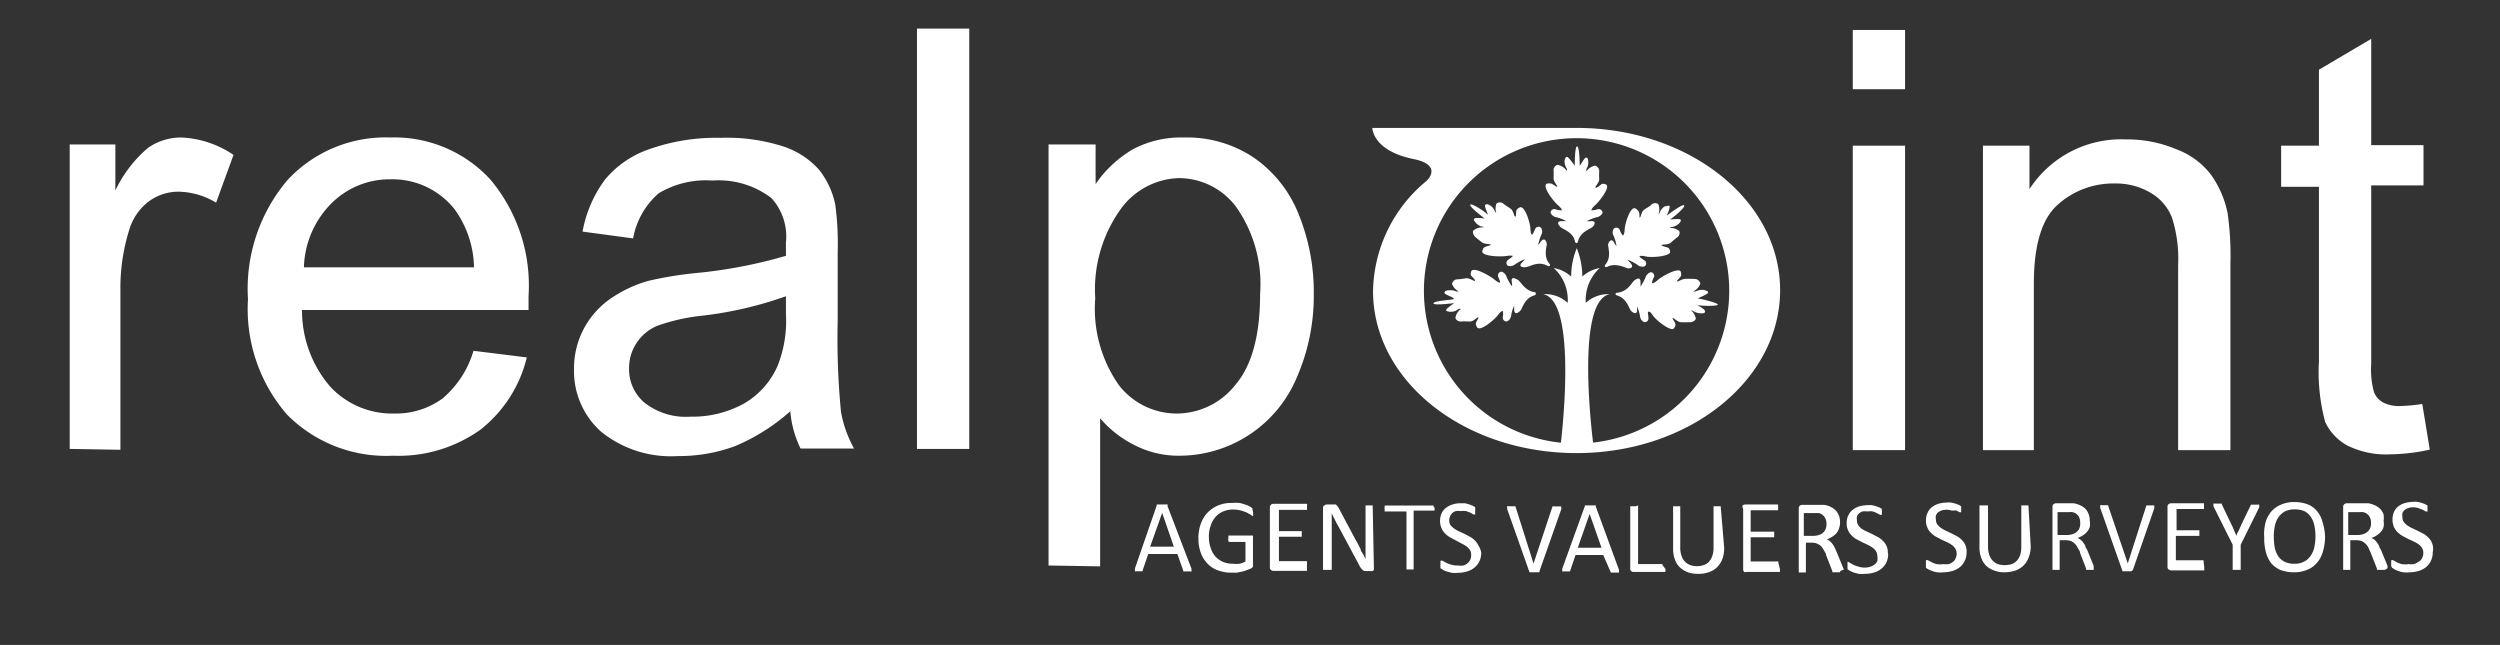
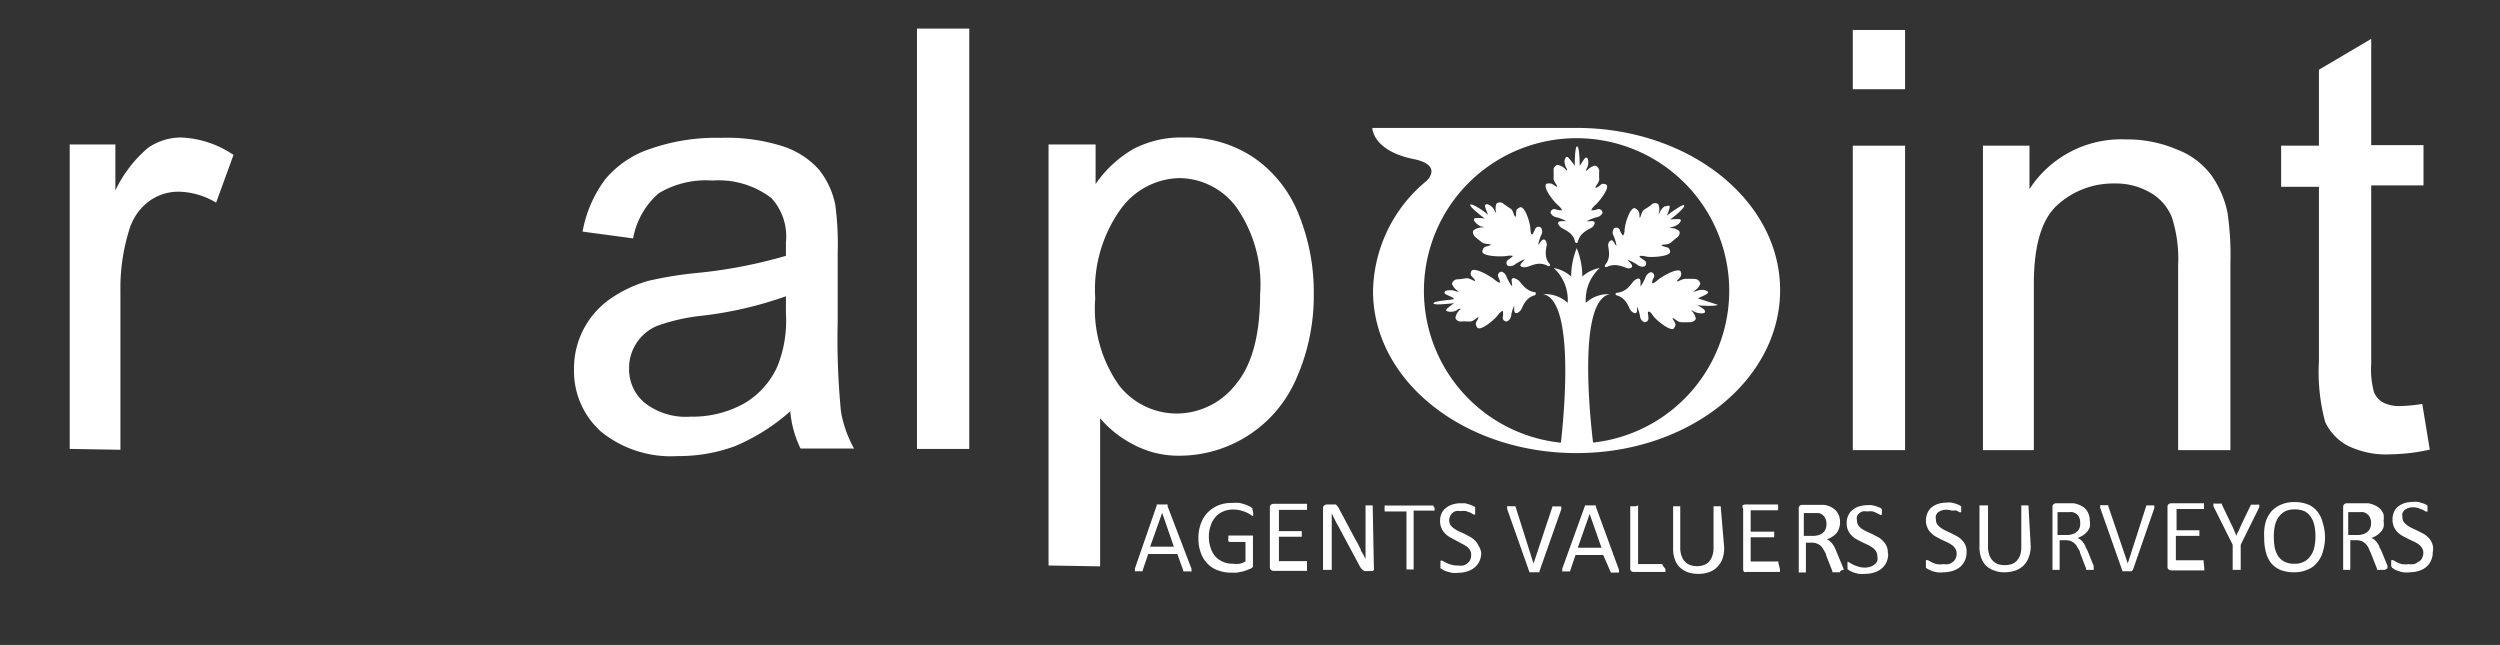
<svg xmlns="http://www.w3.org/2000/svg" id="Layer_1" data-name="Layer 1" viewBox="0 0 143.46 37.01">
  <rect x="0" y="0" width="143.46" height="37.01" fill="#333333" stroke="none" />
  <defs>
    <style>.cls-1{fill:#fff;}</style>
  </defs>
  <title>rp-logo-white</title>
  <path class="cls-1" d="M4,25.76V8.29H6.62v2.64A7.34,7.34,0,0,1,8.5,8.48a3.33,3.33,0,0,1,1.9-.59,5.76,5.76,0,0,1,3,1l-1,2.74A4.28,4.28,0,0,0,10.25,11a2.85,2.85,0,0,0-1.74.58,3.17,3.17,0,0,0-1.1,1.63,11.15,11.15,0,0,0-.5,3.45v9.15Z" />
-   <path class="cls-1" d="M27.17,20.13l3.06.38a7.49,7.49,0,0,1-2.68,4.16,8.08,8.08,0,0,1-5,1.48,8,8,0,0,1-6.08-2.36,9.24,9.24,0,0,1-2.24-6.62,9.65,9.65,0,0,1,2.27-6.84,7.67,7.67,0,0,1,5.89-2.44,7.48,7.48,0,0,1,5.73,2.39A9.47,9.47,0,0,1,30.33,17c0,.17,0,.44,0,.79h-13a6.7,6.7,0,0,0,1.63,4.41,4.85,4.85,0,0,0,3.65,1.53,4.55,4.55,0,0,0,2.78-.86A5.67,5.67,0,0,0,27.17,20.13Zm-9.73-4.79H27.2A5.85,5.85,0,0,0,26.08,12a4.54,4.54,0,0,0-3.67-1.71A4.71,4.71,0,0,0,19,11.69,5.4,5.4,0,0,0,17.44,15.34Z" />
  <path class="cls-1" d="M45.35,23.6a11.37,11.37,0,0,1-3.17,2,9.21,9.21,0,0,1-3.27.57,6.37,6.37,0,0,1-4.42-1.4,4.66,4.66,0,0,1-1.55-3.6,4.83,4.83,0,0,1,.58-2.34,4.89,4.89,0,0,1,1.54-1.71,7.4,7.4,0,0,1,2.13-1,21.54,21.54,0,0,1,2.63-.44,27.83,27.83,0,0,0,5.28-1c0-.4,0-.67,0-.77a3.26,3.26,0,0,0-.84-2.55,5,5,0,0,0-3.38-1,5.27,5.27,0,0,0-3.08.73,4.48,4.48,0,0,0-1.47,2.59l-2.9-.39a7.15,7.15,0,0,1,1.3-3,5.7,5.7,0,0,1,2.62-1.76,11.43,11.43,0,0,1,4-.62A10.57,10.57,0,0,1,45,8.42,4.73,4.73,0,0,1,47,9.74a4.72,4.72,0,0,1,.93,2,16.71,16.71,0,0,1,.14,2.73v3.94a43.23,43.23,0,0,0,.19,5.23,6.78,6.78,0,0,0,.75,2.1H45.94A6,6,0,0,1,45.35,23.6ZM45.1,17a21.77,21.77,0,0,1-4.84,1.12,10.9,10.9,0,0,0-2.58.59,2.65,2.65,0,0,0-1.17,1,2.58,2.58,0,0,0-.41,1.41,2.5,2.5,0,0,0,.9,2,3.83,3.83,0,0,0,2.62.79,6.12,6.12,0,0,0,3.05-.74A4.66,4.66,0,0,0,44.62,21a7,7,0,0,0,.48-3Z" />
  <path class="cls-1" d="M52.62,25.76V1.64h3V25.76Z" />
  <path class="cls-1" d="M60.17,32.45V8.29h2.7v2.27a6.72,6.72,0,0,1,2.15-2,5.92,5.92,0,0,1,2.92-.67,6.89,6.89,0,0,1,4,1.15,7.13,7.13,0,0,1,2.58,3.25,11.89,11.89,0,0,1,.87,4.6,11.7,11.7,0,0,1-1,4.83,7.31,7.31,0,0,1-6.66,4.43,5.51,5.51,0,0,1-2.65-.62A6.2,6.2,0,0,1,63.13,24v8.5Zm2.68-15.33a7.62,7.62,0,0,0,1.37,5,4.2,4.2,0,0,0,3.31,1.61,4.3,4.3,0,0,0,3.38-1.67q1.4-1.66,1.4-5.18a7.71,7.71,0,0,0-1.37-5,4.12,4.12,0,0,0-3.28-1.66A4.27,4.27,0,0,0,64.31,12,7.91,7.91,0,0,0,62.85,17.12Z" />
  <path class="cls-1" d="M106.32,5.12V1.72h3v3.4Zm0,20.71V8.36h3V25.83Z" />
  <path class="cls-1" d="M113.79,25.83V8.36h2.67v2.49A6.27,6.27,0,0,1,122,8a7.25,7.25,0,0,1,2.9.57,4.42,4.42,0,0,1,2,1.49,5.74,5.74,0,0,1,.93,2.18,17.09,17.09,0,0,1,.16,2.88V25.83h-3V15.21a7.74,7.74,0,0,0-.35-2.71,2.82,2.82,0,0,0-1.22-1.43,3.89,3.89,0,0,0-2.07-.54,4.74,4.74,0,0,0-3.26,1.21c-.92.8-1.38,2.32-1.38,4.55v9.54Z" />
  <path class="cls-1" d="M139,23.18l.43,2.62a10.86,10.86,0,0,1-2.24.27,5,5,0,0,1-2.5-.51,3,3,0,0,1-1.26-1.34,11,11,0,0,1-.36-3.5v-10H130.9V8.36h2.17V4l3-1.77v6.1h3v2.31h-3V20.88a4.93,4.93,0,0,0,.16,1.63,1.19,1.19,0,0,0,.51.58,2,2,0,0,0,1,.21A9.41,9.41,0,0,0,139,23.18Z" />
  <path class="cls-1" d="M89.4,11.77c.21.19.25.28.21.3a1.19,1.19,0,0,1-.35-.06.21.21,0,0,0-.28.21.46.46,0,0,0,.35.25,2.45,2.45,0,0,1,.55.22s.09,0-.25,0-.22.2-.08.34.73.28.83.84a.12.12,0,0,0,.09.08.11.11,0,0,0,.08-.08c.11-.56.71-.73.83-.84s.25-.36-.08-.34-.23,0-.24,0a2.45,2.45,0,0,1,.55-.22.47.47,0,0,0,.35-.25.22.22,0,0,0-.29-.21,1.11,1.11,0,0,1-.35.06s0-.11.22-.3.86-1,.64-1.17c0,0-.19-.12-.32,0s-.31.22-.31.15.22-.28.22-.46a4.54,4.54,0,0,1,0-.49c0-.12-.13-.31-.27-.29a.85.85,0,0,0-.47.32s0,0,0-.13a.64.64,0,0,0,.11-.42c0-.16-.06-.27-.15-.23s-.27.39-.34.46,0,0,0,0,0-1.06-.14-1.11-.15,1-.14,1.11,0,0,0,0S90,9,89.93,9s-.13.07-.15.23a.78.78,0,0,0,.11.42c.08.14,0,.13,0,.13a.88.88,0,0,0-.48-.32c-.14,0-.27.17-.26.29a4.54,4.54,0,0,1,0,.49c0,.18.21.39.21.46s-.18-.09-.31-.15-.32,0-.32,0C88.53,10.79,89.18,11.59,89.4,11.77Z" />
  <path class="cls-1" d="M88.93,15.26a.1.1,0,0,0,0-.11c-.39-.43-.16-1-.17-1.15s-.14-.4-.33-.15-.13.19-.16.19a2.62,2.62,0,0,1,.17-.55.4.4,0,0,0,0-.41.21.21,0,0,0-.35.07c-.08.17-.13.3-.17.31s-.09-.08-.1-.35-.28-1.25-.58-1.22c0,0-.21.08-.23.21s0,.37-.07.33-.09-.34-.25-.45-.32-.21-.42-.29a.3.3,0,0,0-.4,0,.8.8,0,0,0,0,.55s0,0-.09-.11a.65.65,0,0,0-.27-.34c-.14-.08-.26-.11-.29,0s.16.45.16.54,0,.06,0,0-.87-.67-1-.59.75.75.82.8,0,0,0,0-.51-.07-.59,0,0,.15.09.26A.8.8,0,0,0,85,13c.16,0,.13.05.13.05a.83.83,0,0,0-.56.16c-.11.09,0,.3.07.37s.24.2.39.32.45.09.51.13-.18.08-.32.14-.16.26-.16.26c0,.29,1.09.31,1.38.26s.38,0,.38,0-.12.12-.28.22a.21.21,0,0,0,0,.35.5.5,0,0,0,.43-.11,2.61,2.61,0,0,1,.52-.27s.07-.05-.15.18,0,.3.23.27.68-.36,1.21-.09A.13.13,0,0,0,88.93,15.26Z" />
  <path class="cls-1" d="M88.1,16.77c-.59-.06-.83-.61-1-.71s-.4-.2-.35.11,0,.22,0,.24a2.59,2.59,0,0,1-.29-.51.47.47,0,0,0-.29-.31.22.22,0,0,0-.2.29c.07.17.13.3.11.33s-.12,0-.34-.18-1.11-.71-1.3-.49c0,0-.1.19,0,.3s.26.27.19.28-.32-.18-.51-.15-.38.06-.51.06-.3.15-.28.28a.86.86,0,0,0,.38.42s0,0-.14,0a.77.77,0,0,0-.45-.07c-.16,0-.26.09-.22.17s.44.21.51.28,0,0,0,.05-1.11.09-1.15.24,1.09,0,1.18,0,0,0,0,0-.42.29-.45.37.09.12.26.12a.66.66,0,0,0,.42-.14c.15-.08.14,0,.14,0a.76.76,0,0,0-.29.48c0,.13.2.24.33.22s.32,0,.51,0,.39-.24.46-.24-.07.18-.12.3.08.3.08.3c.22.19,1-.49,1.17-.72s.27-.26.29-.24a1,1,0,0,1,0,.34.21.21,0,0,0,.25.25.45.45,0,0,0,.23-.35,2.12,2.12,0,0,1,.17-.55s0-.08,0,.23.23.2.36.05.23-.71.8-.87a.11.11,0,0,0,.08-.08A.12.12,0,0,0,88.1,16.77Z" />
  <path class="cls-1" d="M91,17.38a2.47,2.47,0,0,1,.8-2,2,2,0,0,0-1,.49,4.37,4.37,0,0,0-.32-1.63,4.37,4.37,0,0,0-.32,1.63,2,2,0,0,0-1-.49,2.47,2.47,0,0,1,.8,2,1.91,1.91,0,0,0-1.41-.5c2.06.39,1,8.7,1,8.7h1.89s-1.12-8.31.94-8.7A1.9,1.9,0,0,0,91,17.38Z" />
  <path class="cls-1" d="M93.56,15.09c-.22-.23-.16-.16-.15-.18a2.92,2.92,0,0,1,.53.27.46.46,0,0,0,.42.11.2.2,0,0,0,0-.35c-.15-.1-.28-.19-.28-.22s.1-.07.38,0,1.36,0,1.38-.26c0,0,0-.21-.16-.26s-.38-.09-.32-.14.36,0,.51-.13.29-.25.39-.32.18-.28.08-.37a.84.84,0,0,0-.56-.16s0,0,.13-.05a.76.76,0,0,0,.41-.18c.12-.11.17-.22.1-.26s-.5,0-.6,0-.07,0,0,0,.88-.66.83-.8-.94.53-1,.59,0,0,0,0,.19-.45.16-.54-.14,0-.28,0a.72.72,0,0,0-.28.34c-.07.14-.08.11-.08.11a.8.8,0,0,0,0-.55c-.07-.12-.31-.1-.4,0s-.26.18-.42.29-.18.4-.24.45,0-.19-.07-.33-.24-.21-.24-.21c-.29,0-.56.94-.57,1.22s-.08.36-.11.35a1.11,1.11,0,0,1-.17-.31.21.21,0,0,0-.35-.07.38.38,0,0,0,0,.41,2.45,2.45,0,0,1,.16.55s0,.07-.15-.19-.32,0-.33.15.21.72-.17,1.15a.1.1,0,0,0,0,.11.12.12,0,0,0,.12,0c.52-.26,1.05.08,1.2.09S93.78,15.33,93.56,15.09Z" />
-   <path class="cls-1" d="M97.49,17.14c-.08,0,0-.05,0-.05s.48-.2.52-.28-.07-.13-.23-.17a.79.79,0,0,0-.45.07c-.16.05-.14,0-.14,0a.81.81,0,0,0,.38-.42c0-.13-.15-.27-.28-.28S97,16,96.75,16s-.42.16-.5.15.11-.16.19-.28,0-.3,0-.3c-.18-.22-1.09.3-1.3.49s-.31.21-.33.18,0-.15.1-.33a.21.21,0,0,0-.19-.29.49.49,0,0,0-.3.31,2.67,2.67,0,0,1-.28.51s0,.07,0-.24-.19-.23-.35-.11-.37.65-1,.71a.11.11,0,0,0-.09.07.11.11,0,0,0,.08.08c.57.16.7.75.8.87s.35.27.36,0,0-.23,0-.24a2.6,2.6,0,0,1,.17.55.41.41,0,0,0,.23.35.21.21,0,0,0,.25-.25c0-.18-.06-.32,0-.34s.12,0,.28.24,1,.91,1.18.72c0,0,.14-.17.08-.3s-.2-.31-.13-.3.27.23.46.24.39,0,.52,0,.33-.09.33-.22a.81.81,0,0,0-.29-.48s0,0,.13.05a.84.84,0,0,0,.43.14c.17,0,.28,0,.26-.13s-.39-.29-.45-.36,0-.06,0,0,1.11.1,1.18,0S97.58,17.14,97.49,17.14Z" />
+   <path class="cls-1" d="M97.49,17.14c-.08,0,0-.05,0-.05s.48-.2.52-.28-.07-.13-.23-.17a.79.79,0,0,0-.45.07c-.16.05-.14,0-.14,0a.81.81,0,0,0,.38-.42c0-.13-.15-.27-.28-.28S97,16,96.75,16s-.42.16-.5.15.11-.16.19-.28,0-.3,0-.3c-.18-.22-1.09.3-1.3.49s-.31.21-.33.18,0-.15.1-.33a.21.21,0,0,0-.19-.29.49.49,0,0,0-.3.31,2.67,2.67,0,0,1-.28.51s0,.07,0-.24-.19-.23-.35-.11-.37.65-1,.71a.11.11,0,0,0-.09.07.11.11,0,0,0,.08.08c.57.16.7.75.8.87s.35.27.36,0,0-.23,0-.24a2.6,2.6,0,0,1,.17.55.41.41,0,0,0,.23.35.21.21,0,0,0,.25-.25c0-.18-.06-.32,0-.34s.12,0,.28.24,1,.91,1.18.72c0,0,.14-.17.08-.3s-.2-.31-.13-.3.27.23.46.24.39,0,.52,0,.33-.09.33-.22a.81.81,0,0,0-.29-.48s0,0,.13.05a.84.84,0,0,0,.43.14c.17,0,.28,0,.26-.13s-.39-.29-.45-.36,0-.06,0,0,1.11.1,1.18,0Z" />
  <path class="cls-1" d="M90.47,7.34H78.75s0,1.31,2.38,1.79c1.45.3,1,1,.72,1.26a8.36,8.36,0,0,0-3.06,6.31C78.79,21.85,84,26,90.47,26s11.68-4.19,11.68-9.35S96.92,7.34,90.47,7.34Zm0,18.11a8.76,8.76,0,1,1,8.76-8.76A8.77,8.77,0,0,1,90.47,25.45Z" />
  <path class="cls-1" d="M88.34,32.78l0,.06-.06,0-.1,0h-.41l0,0,0,0s0,0,0,0l-1.28-3.62a.65.65,0,0,1,0-.11.08.08,0,0,1,0-.06.12.12,0,0,1,.09,0h.3l.08,0a.05.05,0,0,1,0,0s0,0,0,0L88,32.34h0l1.09-3.28s0,0,0,0a.05.05,0,0,1,.05,0,.15.15,0,0,1,.08,0h.29l.08,0s0,0,0,.06a.26.26,0,0,1,0,.11Z" />
  <path class="cls-1" d="M92.9,32.69a.52.52,0,0,1,0,.11.07.07,0,0,1,0,.06l-.08,0h-.3l-.08,0,0,0,0,0L92,31.85H90.41l-.32.94,0,0s0,0,0,0l-.08,0h-.29a.08.08,0,0,1-.07,0,0,0,0,0,1,0-.06.58.58,0,0,1,0-.1l1.31-3.63,0,0A.06.06,0,0,1,91,29l.09,0h.31l.11,0a.09.09,0,0,1,.06,0l0,.06Zm-1.68-3.2h0l-.68,1.94H91.9Z" />
  <path class="cls-1" d="M95.57,32.65v.1a.19.19,0,0,0,0,.07.08.08,0,0,1,0,0H93.74a.18.18,0,0,1-.19-.21V29.05s0,0,0,0l0,0,.08,0h.25L94,29l0,0s0,0,0,0v3.37h1.4l0,0a.08.08,0,0,1,0,0,.21.21,0,0,0,0,.06Z" />
  <path class="cls-1" d="M98.94,31.43a1.83,1.83,0,0,1-.1.64,1.35,1.35,0,0,1-.3.47,1.17,1.17,0,0,1-.47.29,1.74,1.74,0,0,1-.63.1,1.76,1.76,0,0,1-.58-.09,1.42,1.42,0,0,1-.46-.28,1.13,1.13,0,0,1-.29-.46,1.74,1.74,0,0,1-.1-.63V29.05s0,0,0,0l0,0,.08,0h.25l.08,0,0,0s0,0,0,0v2.36a1.33,1.33,0,0,0,.07.47.86.86,0,0,0,.19.34.79.79,0,0,0,.3.2,1.18,1.18,0,0,0,.8,0,.69.69,0,0,0,.3-.2.88.88,0,0,0,.18-.33,1.27,1.27,0,0,0,.07-.46V29.05s0,0,0,0l0,0,.08,0h.25l.08,0,0,0s0,0,0,0Z" />
  <path class="cls-1" d="M102.14,32.66v.09a.64.64,0,0,1,0,.07l0,0h-1.91a.25.25,0,0,1-.14,0,.22.22,0,0,1-.06-.17V29.18A.18.18,0,0,1,100,29a.27.27,0,0,1,.14-.05h1.89l0,0a.14.14,0,0,1,0,.07.51.51,0,0,1,0,.2.11.11,0,0,1,0,.06l0,0h-1.57v1.23h1.35a.08.08,0,0,1,0,0s0,0,0,.06v.2s0,0,0,.06a.08.08,0,0,1,0,0h-1.35v1.39h1.59l0,0a.64.64,0,0,1,0,.07Z" />
  <path class="cls-1" d="M105.59,32.79a.09.09,0,0,1,0,.05l0,0h-.36l-.08,0s0,0,0,0l0-.06-.36-.92c0-.11-.09-.2-.13-.29a1.34,1.34,0,0,0-.16-.23.77.77,0,0,0-.53-.2h-.34v1.66s0,0,0,.05l0,0-.08,0h-.25l-.08,0a.05.05,0,0,1,0,0,.09.09,0,0,1,0-.05V29.18a.18.18,0,0,1,.06-.16.21.21,0,0,1,.13-.05h1.07l.18,0a1.25,1.25,0,0,1,.4.12,1.08,1.08,0,0,1,.29.21.92.92,0,0,1,.18.3,1.1,1.1,0,0,1,.06.37,1,1,0,0,1-.06.35.76.76,0,0,1-.15.28,1.21,1.21,0,0,1-.24.2,1.28,1.28,0,0,1-.31.15.54.54,0,0,1,.18.11.67.67,0,0,1,.14.15,1.07,1.07,0,0,1,.13.21q.06.12.12.27l.35.85.06.16A.35.35,0,0,0,105.59,32.79Zm-.78-2.74a.66.66,0,0,0-.11-.38.55.55,0,0,0-.34-.23l-.17,0h-.68v1.31h.5a1,1,0,0,0,.36-.05.55.55,0,0,0,.24-.13.51.51,0,0,0,.15-.21A.76.76,0,0,0,104.81,30.05Z" />
  <path class="cls-1" d="M108.35,31.78a1.13,1.13,0,0,1-.1.49,1.09,1.09,0,0,1-.28.36,1.2,1.2,0,0,1-.42.22,1.77,1.77,0,0,1-.52.08,2.13,2.13,0,0,1-.37,0l-.3-.08-.22-.1-.12-.09a.41.41,0,0,1,0-.09.61.61,0,0,1,0-.15.34.34,0,0,1,0-.11.12.12,0,0,1,0-.07l0,0h0a.28.28,0,0,1,.12.05l.2.11a1.36,1.36,0,0,0,.29.11,1.14,1.14,0,0,0,.39.06,1,1,0,0,0,.31-.05.7.7,0,0,0,.24-.13.53.53,0,0,0,.16-.2.76.76,0,0,0,0-.27.55.55,0,0,0-.08-.29.72.72,0,0,0-.19-.2,2,2,0,0,0-.29-.17l-.32-.15-.32-.17a1,1,0,0,1-.28-.22.84.84,0,0,1-.2-.29.88.88,0,0,1-.08-.41,1,1,0,0,1,.09-.44.87.87,0,0,1,.25-.32,1.1,1.1,0,0,1,.37-.2,1.78,1.78,0,0,1,.47-.07,1.09,1.09,0,0,1,.26,0,1.88,1.88,0,0,1,.46.14.48.48,0,0,1,.12.08l0,0s0,0,0,0,0,0,0,.07v.19s0,.05,0,.07a.05.05,0,0,1,0,0h0a.19.19,0,0,1-.1,0l-.18-.09a1.08,1.08,0,0,0-.24-.1,1,1,0,0,0-.31,0,.85.85,0,0,0-.29,0,.67.67,0,0,0-.2.12.34.34,0,0,0-.11.17.46.46,0,0,0,0,.21.51.51,0,0,0,.07.28.8.8,0,0,0,.2.21,2,2,0,0,0,.29.16l.32.15.33.17a1.24,1.24,0,0,1,.28.22.89.89,0,0,1,.28.7Z" />
  <path class="cls-1" d="M68.37,32.63a.26.26,0,0,1,0,.1.08.08,0,0,1,0,.06.11.11,0,0,1-.08,0h-.39l0,0a.08.08,0,0,1,0-.05l-.34-.95H65.89l-.32.94s0,0,0,.05l0,0-.08,0h-.28a.1.1,0,0,1-.08,0,.08.08,0,0,1,0-.06.3.3,0,0,1,0-.11L66.38,29a.05.05,0,0,1,0-.05.1.1,0,0,1,0,0H67A.09.09,0,0,1,67,29a.1.1,0,0,1,0,.05Zm-1.68-3.2h0L66,31.37h1.36Z" />
  <path class="cls-1" d="M71.91,29.44a.31.31,0,0,1,0,.1s0,.05,0,.07,0,0,0,0l0,0a.22.22,0,0,1-.12-.06l-.23-.13a2.23,2.23,0,0,0-.34-.12,1.63,1.63,0,0,0-.47-.06,1.37,1.37,0,0,0-.58.12,1.13,1.13,0,0,0-.43.32,1.34,1.34,0,0,0-.27.5,1.75,1.75,0,0,0-.1.62,1.9,1.9,0,0,0,.11.66,1.31,1.31,0,0,0,.28.49,1.32,1.32,0,0,0,.44.3,1.47,1.47,0,0,0,.56.1,1.61,1.61,0,0,0,.37,0,1.26,1.26,0,0,0,.34-.13V31.1h-.9a.09.09,0,0,1-.08-.05.34.34,0,0,1,0-.16v-.1s0-.05,0-.06l0,0h1.35l.06,0a.18.18,0,0,1,0,.07.31.31,0,0,1,0,.1v1.48a.29.29,0,0,1,0,.14s-.05.07-.11.1l-.23.09a1.52,1.52,0,0,1-.28.09l-.3.06h-.3a2.09,2.09,0,0,1-.81-.14,1.48,1.48,0,0,1-.6-.4,1.68,1.68,0,0,1-.37-.62,2.28,2.28,0,0,1-.13-.8,2.33,2.33,0,0,1,.14-.85,1.81,1.81,0,0,1,.39-.64,1.87,1.87,0,0,1,.61-.41,2,2,0,0,1,.79-.14,2.77,2.77,0,0,1,.42,0,2.47,2.47,0,0,1,.35.1,1.27,1.27,0,0,1,.26.11l.14.1a.2.2,0,0,1,0,.09A.61.61,0,0,1,71.91,29.44Z" />
  <path class="cls-1" d="M75,32.6v.09a.64.64,0,0,1,0,.07.08.08,0,0,1,0,0H73.07a.21.21,0,0,1-.13-.05.17.17,0,0,1-.07-.16V29.12a.2.2,0,0,1,.2-.21H75l0,0A.14.14,0,0,1,75,29a.31.31,0,0,1,0,.1.22.22,0,0,1,0,.09.14.14,0,0,1,0,.07l0,0H73.39v1.22H74.7a.05.05,0,0,1,0,0,.08.08,0,0,1,0,0s0,0,0,.06v.19a.64.64,0,0,1,0,.07s0,0,0,0H73.39v1.4H75a.08.08,0,0,1,0,0l0,.06Z" />
  <path class="cls-1" d="M78.84,32.6a.3.3,0,0,1,0,.1l-.06.07-.07,0h-.25l-.14,0a.27.27,0,0,1-.12-.06.65.65,0,0,1-.11-.12,1.06,1.06,0,0,1-.11-.19l-1.19-2.22a3,3,0,0,1-.19-.36c-.07-.12-.12-.25-.18-.36h0c0,.14,0,.29,0,.44s0,.3,0,.45v2.35a.05.05,0,0,1,0,0s0,0,0,0l-.08,0H76l-.08,0s0,0,0,0,0,0,0,0v-3.6A.19.19,0,0,1,76,29a.25.25,0,0,1,.15-.05h.4l.11,0,.09.1a.74.74,0,0,1,.1.16l.91,1.71.17.3.15.3c0,.09.09.19.14.28s.1.19.14.28h0c0-.15,0-.32,0-.49V29s0,0,0,0l0,0,.08,0h.25l.08,0,0,0a.05.05,0,0,1,0,0Z" />
  <path class="cls-1" d="M82.32,29.13a.31.31,0,0,1,0,.1.14.14,0,0,1,0,.07l0,0H81.12v3.38s0,0,0,0a.05.05,0,0,1,0,0l-.08,0h-.24l-.09,0s0,0,0,0,0,0,0,0V29.35H79.46l0,0a.14.14,0,0,1,0-.07.5.5,0,0,1,0-.2.14.14,0,0,1,0-.07l0,0h2.8l0,0a.14.14,0,0,1,0,.07A.31.31,0,0,1,82.32,29.13Z" />
  <path class="cls-1" d="M85,31.72a1.21,1.21,0,0,1-.1.48,1.06,1.06,0,0,1-.29.37,1.12,1.12,0,0,1-.42.22,1.72,1.72,0,0,1-.52.08,1.37,1.37,0,0,1-.36,0l-.3-.08a.9.9,0,0,1-.22-.1l-.13-.08a.31.31,0,0,1,0-.1.58.58,0,0,1,0-.15v-.11s0-.05,0-.07l0,0h0a.19.19,0,0,1,.12,0l.2.11a1.6,1.6,0,0,0,.29.11,1.19,1.19,0,0,0,.39.05,1,1,0,0,0,.31,0,.55.55,0,0,0,.24-.13.53.53,0,0,0,.16-.2.61.61,0,0,0,.05-.28.51.51,0,0,0-.07-.28.8.8,0,0,0-.2-.21,1.87,1.87,0,0,0-.28-.16L83.52,31l-.32-.17a1.51,1.51,0,0,1-.28-.22,1,1,0,0,1-.2-.3,1.08,1.08,0,0,1,0-.84.8.8,0,0,1,.25-.32,1.06,1.06,0,0,1,.38-.2,1.41,1.41,0,0,1,.47-.07l.26,0,.25.07.2.08.12.07,0,.05s0,0,0,0a.13.13,0,0,1,0,.06.31.31,0,0,1,0,.1s0,.07,0,.09a.56.56,0,0,1,0,.07l0,.05h0a.22.22,0,0,1-.1,0l-.17-.1-.25-.09a1,1,0,0,0-.31,0,.78.78,0,0,0-.28,0,.55.55,0,0,0-.2.11.66.66,0,0,0-.12.17.57.57,0,0,0,0,.5.76.76,0,0,0,.2.2,1.48,1.48,0,0,0,.28.17l.33.15.32.17a1.23,1.23,0,0,1,.29.22,1,1,0,0,1,.2.29A1,1,0,0,1,85,31.72Z" />
  <path class="cls-1" d="M112.85,31.69a1.06,1.06,0,0,1-.1.48,1,1,0,0,1-.28.37,1.2,1.2,0,0,1-.42.22,1.77,1.77,0,0,1-.52.08,1.4,1.4,0,0,1-.37,0,1.32,1.32,0,0,1-.3-.08,1.12,1.12,0,0,1-.22-.1.48.48,0,0,1-.12-.08.31.31,0,0,1,0-.1.49.49,0,0,1,0-.15.28.28,0,0,1,0-.1.19.19,0,0,1,0-.08,0,0,0,0,1,0,0h0a.19.19,0,0,1,.12,0l.2.11a1.36,1.36,0,0,0,.29.11,1.15,1.15,0,0,0,.39,0,1.06,1.06,0,0,0,.31,0,.7.7,0,0,0,.24-.13.43.43,0,0,0,.15-.2.61.61,0,0,0,.06-.28.51.51,0,0,0-.08-.28.66.66,0,0,0-.2-.21,1.47,1.47,0,0,0-.28-.16l-.32-.15-.32-.17a1.24,1.24,0,0,1-.28-.22.79.79,0,0,1-.2-.3.86.86,0,0,1-.08-.41,1,1,0,0,1,.09-.43.87.87,0,0,1,.24-.32,1.25,1.25,0,0,1,.38-.2,1.78,1.78,0,0,1,.47-.07,1.09,1.09,0,0,1,.26,0,1.88,1.88,0,0,1,.46.14.48.48,0,0,1,.12.08.05.05,0,0,1,0,0l0,0s0,0,0,.06v.19s0,.06,0,.08l0,0h0a.19.19,0,0,1-.1,0l-.18-.1L112,29.3a1,1,0,0,0-.31-.05.84.84,0,0,0-.29.05.75.75,0,0,0-.2.11.42.42,0,0,0-.11.18.46.46,0,0,0,0,.21.53.53,0,0,0,.07.28,1,1,0,0,0,.2.2,2,2,0,0,0,.29.17l.32.15.33.17a1.18,1.18,0,0,1,.28.22.84.84,0,0,1,.2.29A.88.88,0,0,1,112.85,31.69Z" />
  <path class="cls-1" d="M116.53,31.34a1.73,1.73,0,0,1-.11.63,1.23,1.23,0,0,1-.77.77,2,2,0,0,1-.63.1,1.54,1.54,0,0,1-.58-.1,1.24,1.24,0,0,1-.46-.27,1.21,1.21,0,0,1-.29-.46,1.74,1.74,0,0,1-.1-.63V29s0,0,0,0,0,0,0,0l.08,0H114l.08,0s0,0,0,0,0,0,0,0v2.36a1.37,1.37,0,0,0,.07.47.86.86,0,0,0,.49.54,1.36,1.36,0,0,0,.8,0,.79.79,0,0,0,.3-.2,1.06,1.06,0,0,0,.19-.33,1.56,1.56,0,0,0,.06-.46V29s0,0,0,0,0,0,0,0l.08,0h.25l.08,0s0,0,0,0a.05.05,0,0,1,0,0Z" />
  <path class="cls-1" d="M120.15,32.7v0s0,0,0,0l-.09,0h-.27l-.08,0,0,0,0-.07-.35-.91c0-.11-.09-.2-.14-.29a.63.63,0,0,0-.16-.23.71.71,0,0,0-.22-.15.85.85,0,0,0-.3-.05h-.35V32.7s0,0,0,0,0,0,0,0l-.08,0h-.25l-.08,0s0,0,0,0a.05.05,0,0,1,0,0V29.09a.17.17,0,0,1,.07-.16.21.21,0,0,1,.13-.05H119a1.57,1.57,0,0,1,.4.13,1,1,0,0,1,.29.21.9.9,0,0,1,.17.3,1.06,1.06,0,0,1,.06.37,1,1,0,0,1,0,.35.89.89,0,0,1-.15.27,1.21,1.21,0,0,1-.24.21,1.48,1.48,0,0,1-.31.15,1,1,0,0,1,.17.1.75.75,0,0,1,.15.16,1.07,1.07,0,0,1,.13.21c0,.08.08.16.12.26l.35.86a1.26,1.26,0,0,1,0,.15A.23.23,0,0,1,120.15,32.7ZM119.37,30a.71.71,0,0,0-.1-.39.57.57,0,0,0-.34-.22.47.47,0,0,0-.17,0h-.69v1.31h.51a.92.92,0,0,0,.35-.05.61.61,0,0,0,.25-.14.51.51,0,0,0,.15-.21A.71.71,0,0,0,119.37,30Z" />
  <path class="cls-1" d="M122.4,32.69a.29.29,0,0,1-.09.09h-.51l0,0s0,0,0,0a.08.08,0,0,1,0,0l-1.28-3.63a.58.58,0,0,1,0-.1s0-.05,0-.06a.12.12,0,0,1,.09,0h.37s0,0,0,0l0,.05,1.12,3.29h0L123.17,29s0,0,0,0a.08.08,0,0,1,0,0h.38s.06,0,.07,0,0,0,0,.06a.3.3,0,0,1,0,.11Z" />
  <path class="cls-1" d="M126.49,32.57v.09a.64.64,0,0,1,0,.07l0,0h-1.91a.21.21,0,0,1-.13-.05.17.17,0,0,1-.07-.16V29.09a.17.17,0,0,1,.07-.16.21.21,0,0,1,.13-.05h1.89s0,0,0,0a.14.14,0,0,1,0,.07.31.31,0,0,1,0,.1.22.22,0,0,1,0,.09.14.14,0,0,1,0,.07s0,0,0,0h-1.57v1.22h1.31l0,0,0,0s0,0,0,.06v.2s0,0,0,.06,0,0,0,0h-1.35v1.4h1.59l0,0a.64.64,0,0,1,0,.07Z" />
  <path class="cls-1" d="M128.58,31.26V32.7s0,0,0,0,0,0,0,0l-.08,0h-.25l-.08,0a.05.05,0,0,1-.05,0s0,0,0,0V31.26l-1.1-2.2a.34.34,0,0,1,0-.1.06.06,0,0,1,0-.06.11.11,0,0,1,.08,0h.4l0,0,0,.05.54,1.13q.08.15.15.33l.15.35h0c0-.11.09-.23.14-.34l.15-.34.54-1.12,0,0,0,0h.38a.12.12,0,0,1,.09,0,.06.06,0,0,1,0,.06.19.19,0,0,1,0,.1Z" />
  <path class="cls-1" d="M133.42,30.78a2.88,2.88,0,0,1-.12.86,1.62,1.62,0,0,1-.33.64,1.36,1.36,0,0,1-.56.41,1.87,1.87,0,0,1-.78.15,2.2,2.2,0,0,1-.76-.13,1.47,1.47,0,0,1-.53-.38,1.69,1.69,0,0,1-.31-.63,3.1,3.1,0,0,1-.1-.85A2.76,2.76,0,0,1,130,30a1.69,1.69,0,0,1,.33-.64,1.51,1.51,0,0,1,.56-.4,1.87,1.87,0,0,1,.78-.15,2.1,2.1,0,0,1,.75.13,1.29,1.29,0,0,1,.53.38,1.52,1.52,0,0,1,.32.62A3,3,0,0,1,133.42,30.78Zm-.55,0a3,3,0,0,0-.06-.62,1.44,1.44,0,0,0-.2-.49,1,1,0,0,0-.36-.33,1.38,1.38,0,0,0-.57-.11,1.26,1.26,0,0,0-.57.12,1.2,1.2,0,0,0-.37.34,1.44,1.44,0,0,0-.2.49,2.91,2.91,0,0,0-.06.6,4.13,4.13,0,0,0,.05.63,1.5,1.5,0,0,0,.2.5.93.93,0,0,0,.36.32,1.2,1.2,0,0,0,.57.12,1.09,1.09,0,0,0,.57-.13.94.94,0,0,0,.37-.34,1.33,1.33,0,0,0,.21-.5A2.91,2.91,0,0,0,132.87,30.82Z" />
  <path class="cls-1" d="M136.84,32.7s0,0,0,0,0,0,0,0l-.09,0h-.27l-.08,0,0,0a.14.14,0,0,1,0-.07l-.36-.91-.13-.29a.81.81,0,0,0-.17-.23.71.71,0,0,0-.22-.15.85.85,0,0,0-.3-.05h-.35V32.7s0,0,0,0,0,0,0,0l-.08,0h-.25l-.08,0s0,0,0,0a.05.05,0,0,1,0,0V29.09a.19.19,0,0,1,.07-.16.21.21,0,0,1,.13-.05h1.25a1.57,1.57,0,0,1,.4.13,1,1,0,0,1,.29.21.92.92,0,0,1,.18.3,1.38,1.38,0,0,1,0,.37,1,1,0,0,1,0,.35.72.72,0,0,1-.15.27,1.21,1.21,0,0,1-.24.21,1.28,1.28,0,0,1-.31.15l.18.1a1.4,1.4,0,0,1,.27.37c0,.08.08.16.12.26l.35.86a.5.5,0,0,1,0,.15A.41.41,0,0,1,136.84,32.7ZM136.06,30a.71.71,0,0,0-.11-.39.57.57,0,0,0-.34-.22.47.47,0,0,0-.17,0h-.69v1.31h.51a.92.92,0,0,0,.35-.05.61.61,0,0,0,.25-.14.51.51,0,0,0,.15-.21A.71.71,0,0,0,136.06,30Z" />
  <path class="cls-1" d="M139.6,31.69a1.06,1.06,0,0,1-.1.48,1,1,0,0,1-.28.37,1.2,1.2,0,0,1-.42.22,1.78,1.78,0,0,1-.53.08,1.37,1.37,0,0,1-.36,0,1.32,1.32,0,0,1-.3-.08,1.12,1.12,0,0,1-.22-.1l-.12-.08a.31.31,0,0,1-.05-.1.49.49,0,0,1,0-.15.28.28,0,0,1,0-.1.19.19,0,0,1,0-.08,0,0,0,0,1,0,0h0a.19.19,0,0,1,.12,0l.19.11a1.6,1.6,0,0,0,.29.11,1.25,1.25,0,0,0,.4,0,1.06,1.06,0,0,0,.31,0,.7.7,0,0,0,.24-.13A.43.43,0,0,0,139,32a.61.61,0,0,0,.06-.28.51.51,0,0,0-.08-.28.66.66,0,0,0-.2-.21,1.47,1.47,0,0,0-.28-.16l-.32-.15-.32-.17a1.58,1.58,0,0,1-.29-.22,1.12,1.12,0,0,1-.2-.3,1.15,1.15,0,0,1,0-.84.87.87,0,0,1,.24-.32,1.15,1.15,0,0,1,.38-.2,1.78,1.78,0,0,1,.47-.07,1.09,1.09,0,0,1,.26,0,1.88,1.88,0,0,1,.46.14.48.48,0,0,1,.12.08l0,0s0,0,0,0,0,0,0,.06v.19s0,.06,0,.08l0,0h0a.19.19,0,0,1-.1,0l-.18-.1-.24-.09a1,1,0,0,0-.32-.05.82.82,0,0,0-.28.05.75.75,0,0,0-.2.11.57.57,0,0,0-.12.18.66.66,0,0,0,0,.21.53.53,0,0,0,.07.28,1,1,0,0,0,.2.2,1.58,1.58,0,0,0,.29.17l.32.15.33.17a1.18,1.18,0,0,1,.28.22.84.84,0,0,1,.2.29A.88.88,0,0,1,139.6,31.69Z" />
</svg>